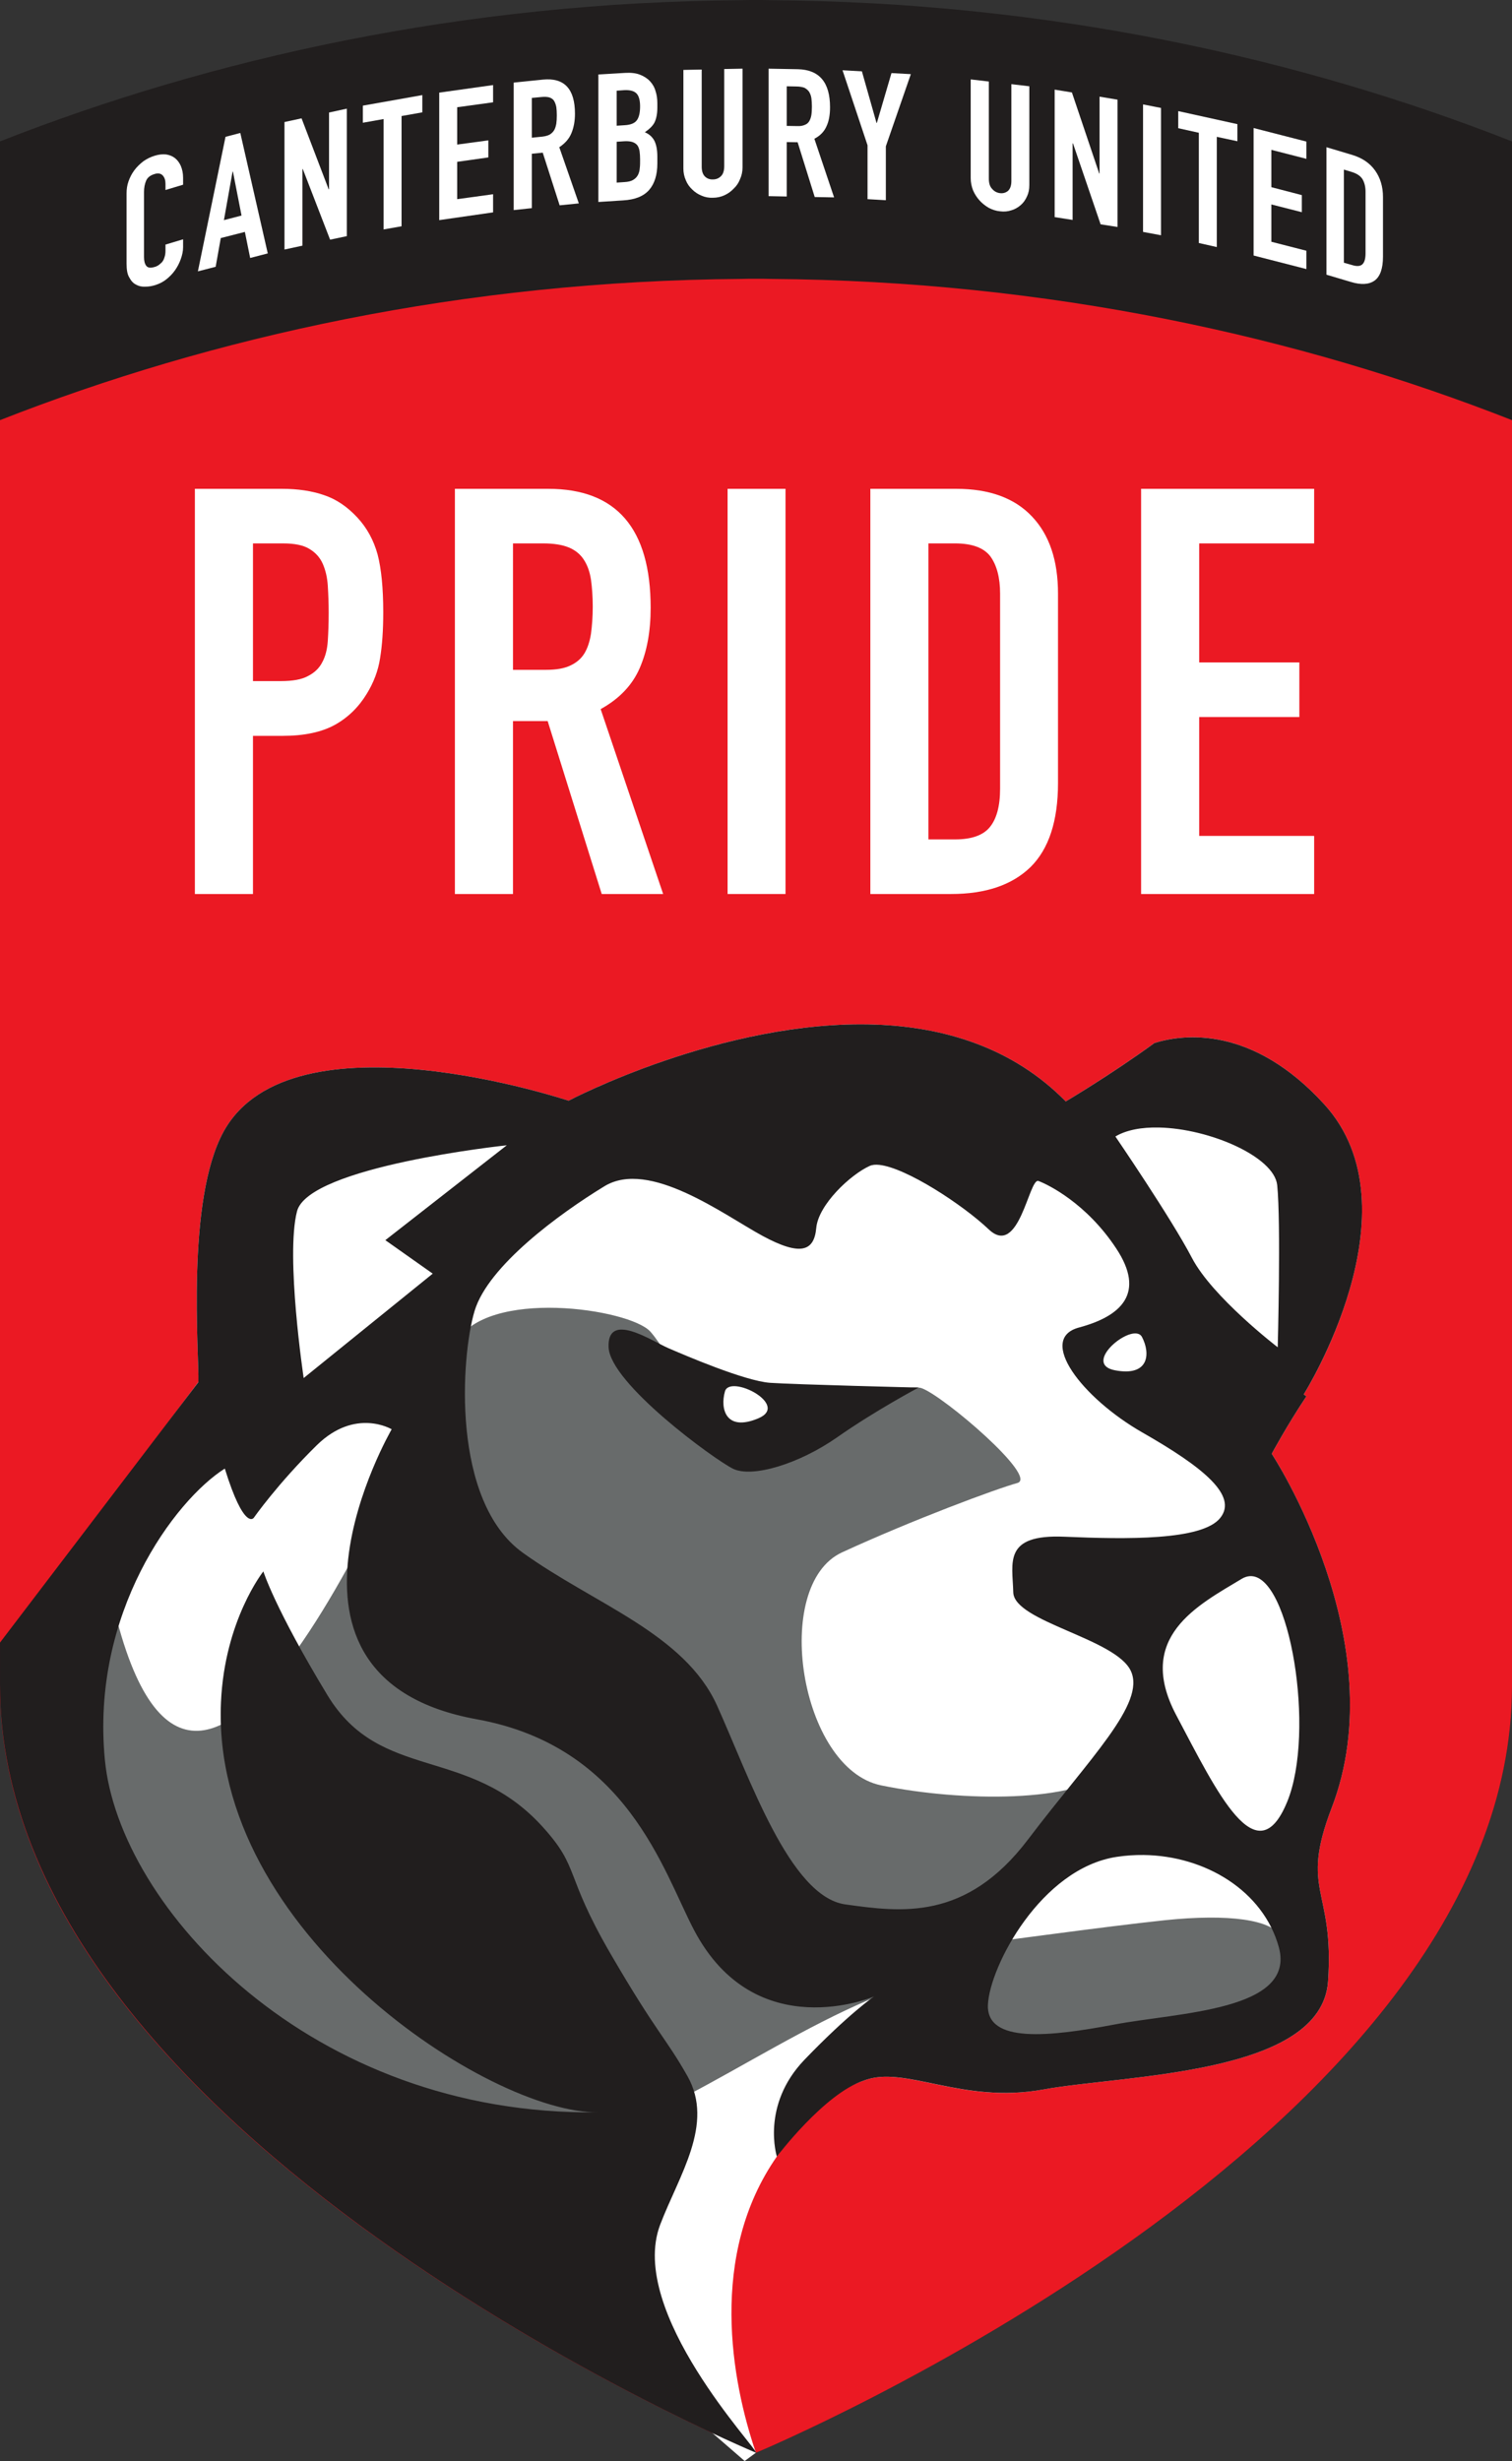
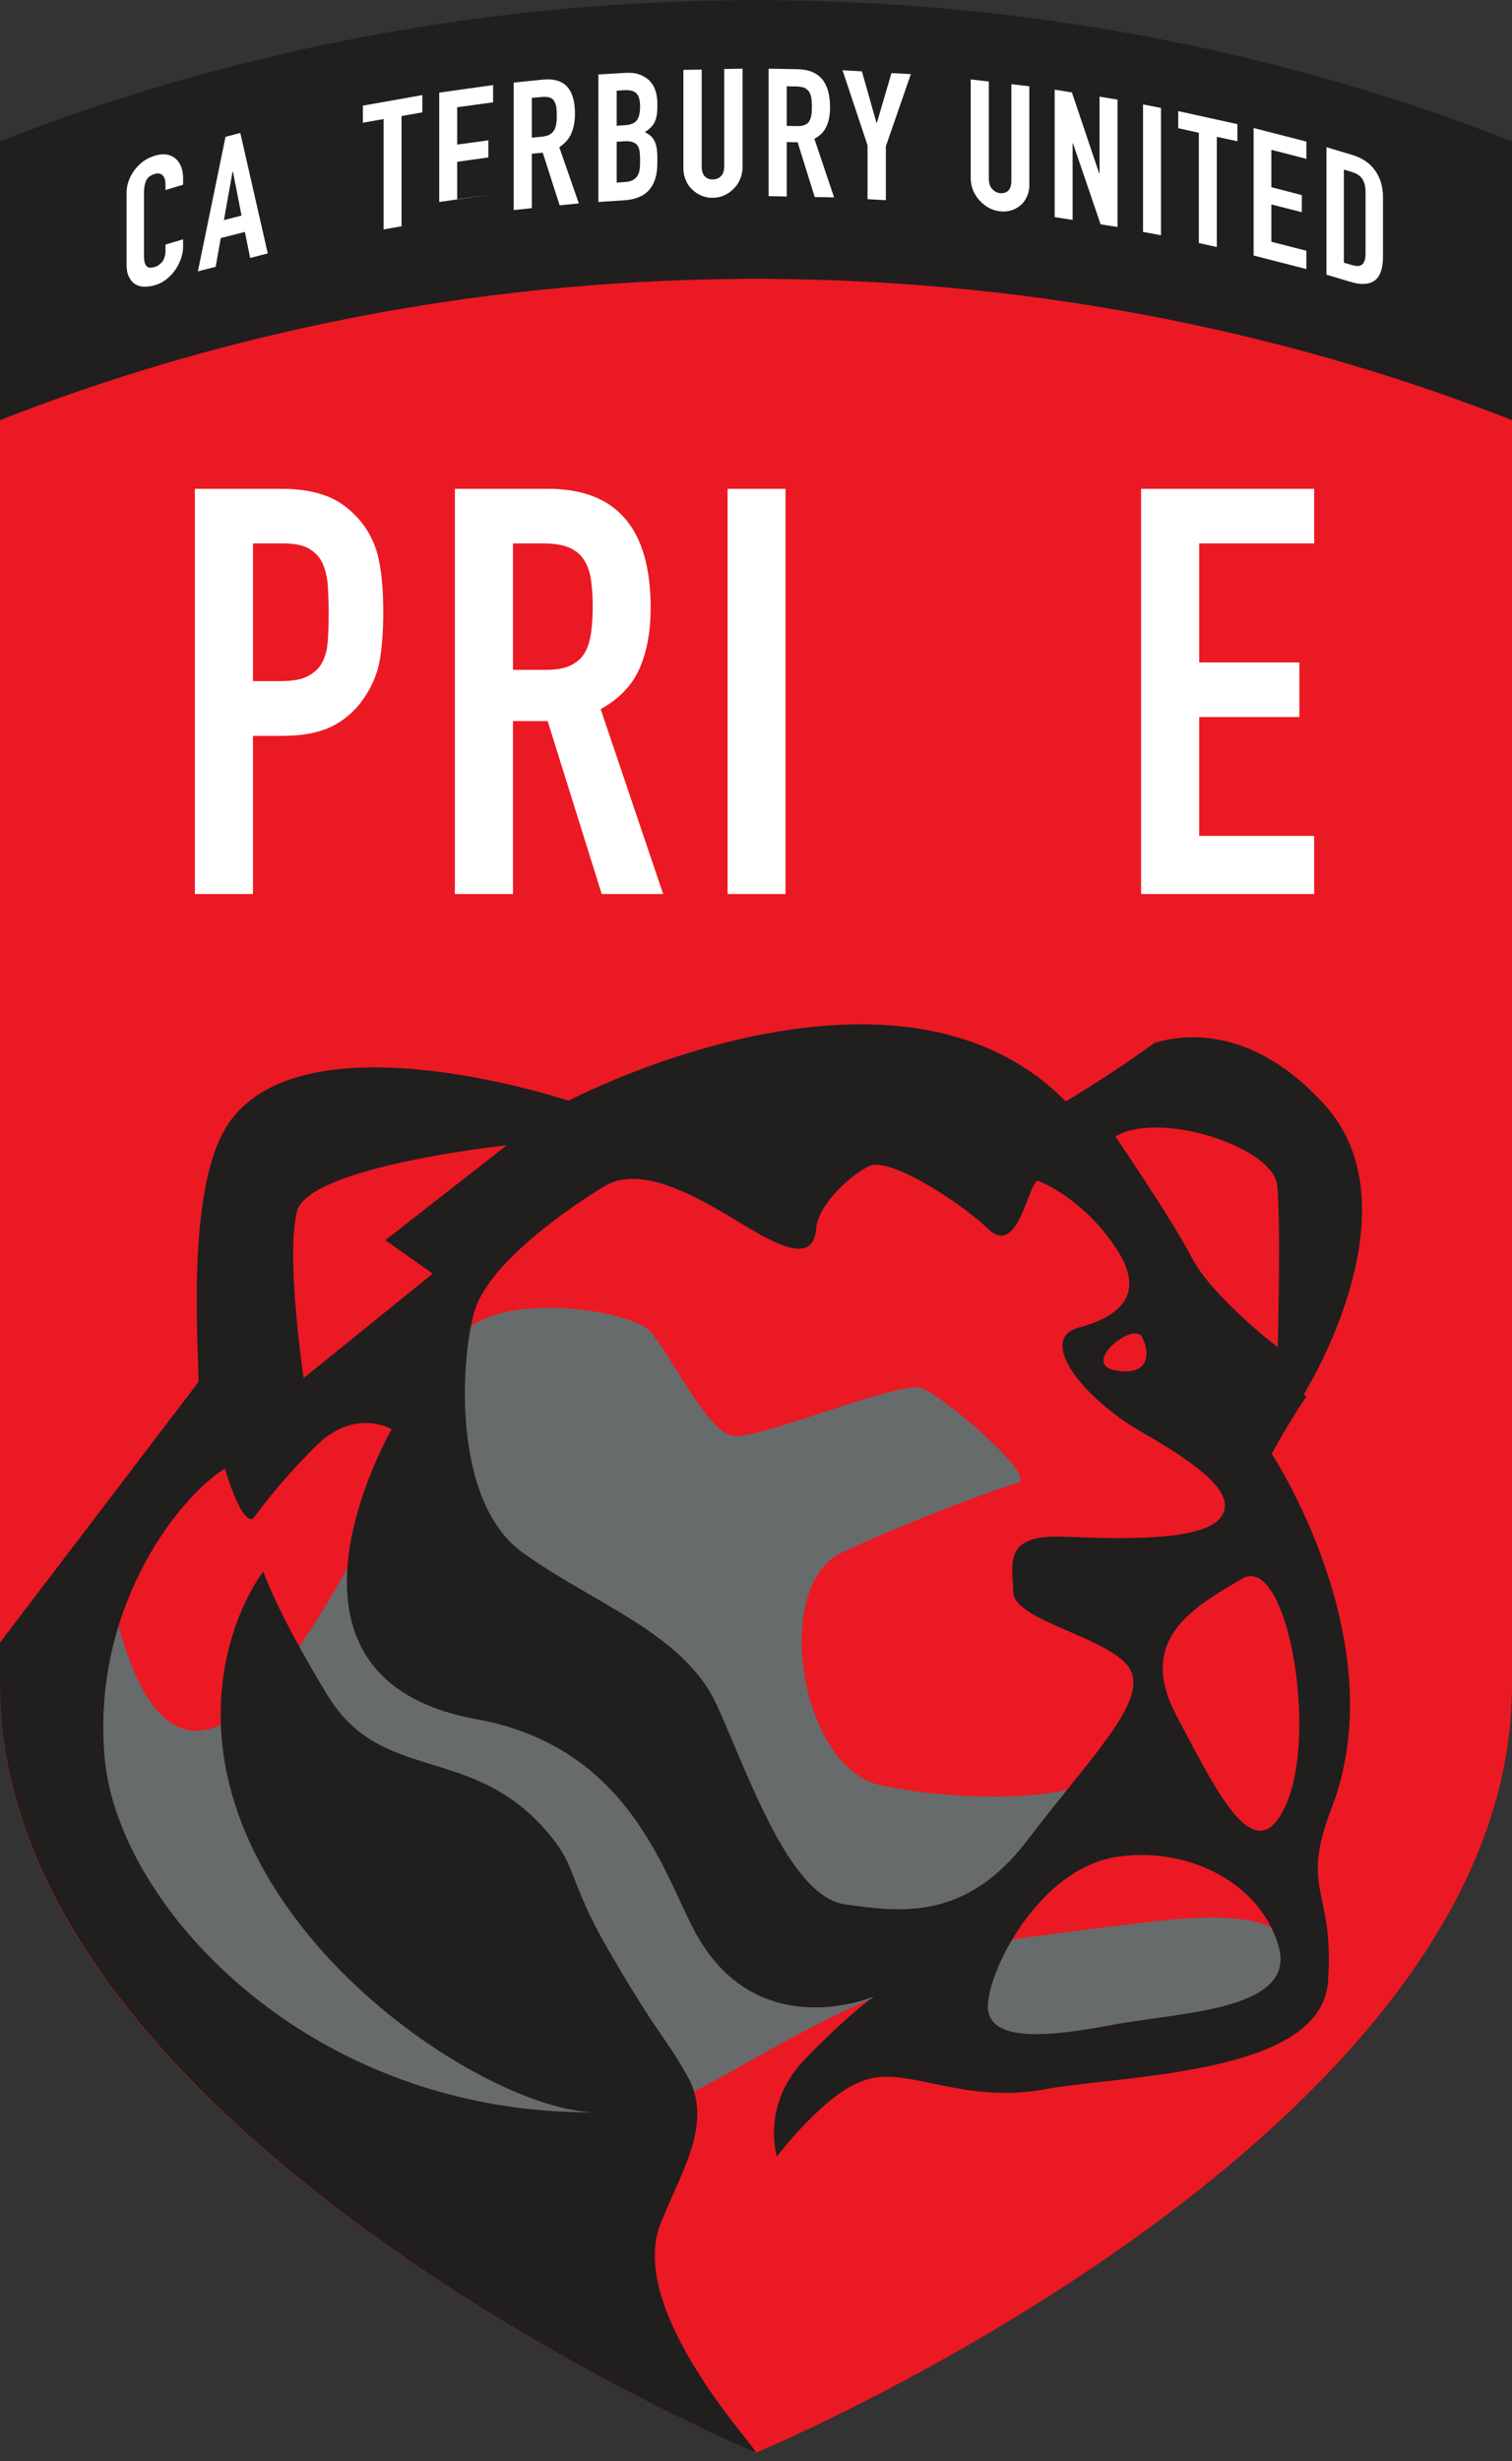
<svg xmlns="http://www.w3.org/2000/svg" xmlns:ns1="http://www.inkscape.org/namespaces/inkscape" xmlns:ns2="http://sodipodi.sourceforge.net/DTD/sodipodi-0.dtd" width="65.528mm" height="106.627mm" viewBox="0 0 247.665 403" version="1.1" id="svg10135" ns1:version="1.0.1 (3bc2e813f5, 2020-09-07)" ns2:docname="Canterbury United Pride logo.svg">
  <rect x="0" y="0" width="247.665" height="403" fill="#333333" stroke="none" />
  <defs id="defs10129" />
  <ns2:namedview id="base" pagecolor="#ffffff" bordercolor="#666666" borderopacity="1.0" ns1:pageopacity="0.0" ns1:pageshadow="2" ns1:zoom="0.35" ns1:cx="155.97522" ns1:cy="215.78575" ns1:document-units="px" ns1:current-layer="layer1" ns1:document-rotation="0" showgrid="false" ns1:window-width="1267" ns1:window-height="728" ns1:window-x="26" ns1:window-y="0" ns1:window-maximized="0" />
  <g ns1:label="Layer 1" ns1:groupmode="layer" id="layer1" transform="translate(-219.025,-304.214)">
    <path style="fill:#211e1e;fill-opacity:1;fill-rule:nonzero;stroke:none;stroke-width:7.382" d="m 345.238,304.244 c -0.75,-0.03 -1.528,-0.03 -2.336,-0.03 0,0 -0.029,0 -0.029,0 -0.03,0 -0.03,0 -0.059,0 -0.807,0 -1.557,0 -2.336,0.03 -45.559,0.317 -86.736,9.487 -121.453,23.126 v 252.941 c 0,73.991 123.847,125.548 123.847,125.548 0,0 123.818,-51.557 123.818,-125.548 V 327.37 C 432.001,313.731 390.796,304.561 345.236,304.244" id="path7027" />
    <path style="fill:#eb1923;fill-opacity:1;fill-rule:nonzero;stroke:none;stroke-width:7.382" d="m 345.238,349.89 c -0.75,-0.029 -1.528,-0.029 -2.336,-0.029 0,0 -0.029,0 -0.029,0 -0.03,0 -0.03,0 -0.059,0 -0.807,0 -1.557,0 -2.336,0.029 -45.559,0.317 -86.736,9.487 -121.453,23.126 v 207.296 c 0,73.991 123.847,125.548 123.847,125.548 0,0 123.818,-51.557 123.818,-125.548 V 373.016 C 432.001,359.377 390.796,350.207 345.236,349.89" id="path7029" />
    <path style="fill:#ffffff;fill-opacity:1;fill-rule:nonzero;stroke:none;stroke-width:7.382" d="m 249.015,344.699 c 0,0.634 -0.144,1.298 -0.375,1.932 -0.23,0.663 -0.548,1.269 -0.952,1.845 -0.404,0.577 -0.894,1.067 -1.442,1.499 -0.548,0.433 -1.153,0.721 -1.788,0.923 -0.548,0.173 -1.096,0.26 -1.644,0.26 -0.577,0.03 -1.067,-0.086 -1.528,-0.346 -0.461,-0.23 -0.807,-0.634 -1.096,-1.182 -0.317,-0.519 -0.433,-1.269 -0.433,-2.249 v -11.476 c 0,-0.692 0.086,-1.355 0.317,-1.99 0.23,-0.663 0.548,-1.269 0.952,-1.817 0.404,-0.548 0.923,-1.038 1.471,-1.471 0.577,-0.404 1.211,-0.721 1.903,-0.923 0.663,-0.202 1.269,-0.26 1.817,-0.202 0.577,0.086 1.067,0.289 1.471,0.605 0.404,0.317 0.72,0.75 0.952,1.269 0.23,0.548 0.375,1.182 0.375,1.932 v 1.153 l -2.883,0.865 v -1.009 c 0,-0.577 -0.144,-1.038 -0.461,-1.384 -0.317,-0.317 -0.75,-0.404 -1.298,-0.23 -0.721,0.202 -1.182,0.577 -1.413,1.096 -0.23,0.548 -0.346,1.153 -0.346,1.845 v 10.669 c 0,0.634 0.115,1.096 0.375,1.442 0.26,0.317 0.692,0.375 1.355,0.173 0.173,-0.029 0.404,-0.144 0.605,-0.26 0.202,-0.144 0.404,-0.317 0.605,-0.519 0.173,-0.202 0.317,-0.461 0.404,-0.779 0.115,-0.317 0.173,-0.663 0.173,-1.067 v -1.038 l 2.883,-0.865 z m 0,0" id="path7031" />
    <path style="fill:#ffffff;fill-opacity:1;fill-rule:nonzero;stroke:none;stroke-width:7.382" d="m 255.965,326.62 2.422,-0.634 4.498,19.723 -2.883,0.75 -0.865,-4.268 -3.95,1.009 -0.836,4.7 -2.912,0.75 z m 1.211,5.681 -0.059,0.03 -1.413,7.93 2.884,-0.75 z m 0,0" id="path7033" />
-     <path style="fill:#ffffff;fill-opacity:1;fill-rule:nonzero;stroke:none;stroke-width:7.382" d="m 265.624,324.198 2.797,-0.605 4.441,11.621 h 0.059 V 322.641 l 2.912,-0.634 v 20.877 l -2.739,0.577 -4.469,-11.563 h -0.059 v 12.543 l -2.941,0.634 z m 0,0" id="path7035" />
    <path style="fill:#ffffff;fill-opacity:1;fill-rule:nonzero;stroke:none;stroke-width:7.382" d="m 281.859,323.708 -3.402,0.605 v -2.797 l 9.746,-1.73 v 2.826 l -3.403,0.605 v 18.051 l -2.941,0.519 z m 0,0" id="path7037" />
-     <path style="fill:#ffffff;fill-opacity:1;fill-rule:nonzero;stroke:none;stroke-width:7.382" d="m 290.97,319.382 8.824,-1.24 v 2.826 l -5.882,0.807 v 6.113 l 5.104,-0.692 v 2.797 l -5.104,0.721 v 6.113 l 5.882,-0.807 v 2.97 l -8.824,1.269 z m 0,0" id="path7039" />
+     <path style="fill:#ffffff;fill-opacity:1;fill-rule:nonzero;stroke:none;stroke-width:7.382" d="m 290.97,319.382 8.824,-1.24 v 2.826 l -5.882,0.807 v 6.113 l 5.104,-0.692 v 2.797 l -5.104,0.721 v 6.113 l 5.882,-0.807 l -8.824,1.269 z m 0,0" id="path7039" />
    <path style="fill:#ffffff;fill-opacity:1;fill-rule:nonzero;stroke:none;stroke-width:7.382" d="m 303.168,317.739 4.787,-0.49 c 3.489,-0.346 5.248,1.499 5.248,5.594 0,1.211 -0.202,2.278 -0.577,3.172 -0.375,0.923 -1.038,1.672 -1.99,2.307 l 3.201,9.198 -3.143,0.317 -2.768,-8.622 -1.788,0.173 v 8.91 l -2.97,0.317 z m 2.97,9.025 1.701,-0.173 c 0.519,-0.059 0.923,-0.173 1.24,-0.346 0.317,-0.202 0.548,-0.433 0.721,-0.721 0.173,-0.289 0.26,-0.634 0.346,-1.038 0.059,-0.404 0.086,-0.865 0.086,-1.384 0,-0.548 -0.03,-1.009 -0.086,-1.384 -0.086,-0.404 -0.202,-0.721 -0.375,-1.009 -0.173,-0.26 -0.433,-0.433 -0.779,-0.548 -0.317,-0.086 -0.778,-0.115 -1.298,-0.059 l -1.557,0.144 z m 0,0" id="path7041" />
    <path style="fill:#ffffff;fill-opacity:1;fill-rule:nonzero;stroke:none;stroke-width:7.382" d="m 317.037,316.412 4.354,-0.26 c 0.952,-0.059 1.788,0.029 2.451,0.289 0.664,0.26 1.211,0.605 1.644,1.067 0.433,0.461 0.75,1.009 0.923,1.644 0.202,0.605 0.289,1.269 0.289,1.961 v 0.75 c 0,0.577 -0.059,1.067 -0.144,1.442 -0.086,0.404 -0.202,0.75 -0.375,1.067 -0.173,0.289 -0.404,0.577 -0.663,0.807 -0.23,0.23 -0.548,0.461 -0.865,0.692 0.692,0.289 1.211,0.75 1.557,1.384 0.317,0.634 0.49,1.499 0.49,2.595 v 1.153 c 0,1.845 -0.461,3.287 -1.326,4.296 -0.894,1.038 -2.307,1.615 -4.268,1.73 l -4.066,0.26 z m 2.999,8.391 1.326,-0.086 c 1.009,-0.059 1.672,-0.346 2.018,-0.865 0.346,-0.519 0.49,-1.269 0.49,-2.22 0,-0.952 -0.173,-1.644 -0.548,-2.076 -0.404,-0.433 -1.067,-0.634 -2.076,-0.577 l -1.211,0.086 z m 0,9.314 1.269,-0.086 c 0.605,-0.029 1.067,-0.144 1.413,-0.346 0.346,-0.202 0.605,-0.461 0.779,-0.779 0.173,-0.317 0.289,-0.692 0.317,-1.125 0.059,-0.433 0.059,-0.923 0.059,-1.413 0,-0.519 -0.029,-0.98 -0.086,-1.384 -0.059,-0.375 -0.173,-0.692 -0.346,-0.952 -0.202,-0.26 -0.461,-0.433 -0.779,-0.548 -0.346,-0.115 -0.779,-0.173 -1.326,-0.144 l -1.298,0.086 z m 0,0" id="path7043" />
    <path style="fill:#ffffff;fill-opacity:1;fill-rule:nonzero;stroke:none;stroke-width:7.382" d="m 340.653,331.637 c 0,0.692 -0.144,1.326 -0.404,1.903 -0.23,0.605 -0.577,1.125 -1.038,1.557 -0.433,0.461 -0.952,0.836 -1.528,1.096 -0.577,0.26 -1.211,0.404 -1.874,0.404 -0.664,0.029 -1.298,-0.086 -1.874,-0.346 -0.577,-0.23 -1.096,-0.577 -1.528,-1.009 -0.461,-0.433 -0.807,-0.923 -1.038,-1.499 -0.26,-0.577 -0.404,-1.24 -0.404,-1.903 v -16.177 l 2.999,-0.059 v 15.888 c 0,0.721 0.173,1.269 0.519,1.615 0.346,0.346 0.807,0.519 1.326,0.49 0.519,0 0.952,-0.173 1.326,-0.548 0.346,-0.346 0.519,-0.894 0.519,-1.644 v -15.888 l 2.999,-0.059 z m 0,0" id="path7045" />
    <path style="fill:#ffffff;fill-opacity:1;fill-rule:nonzero;stroke:none;stroke-width:7.382" d="m 344.921,315.461 4.787,0.086 c 3.518,0.086 5.277,2.134 5.277,6.228 0,1.211 -0.173,2.249 -0.577,3.114 -0.375,0.865 -1.038,1.557 -1.99,2.047 l 3.23,9.602 -3.172,-0.059 -2.797,-8.968 -1.788,-0.029 v 8.91 l -2.97,-0.059 z m 2.97,9.371 1.701,0.029 c 0.548,0.03 0.952,-0.059 1.269,-0.202 0.317,-0.115 0.548,-0.317 0.721,-0.605 0.144,-0.26 0.289,-0.605 0.346,-1.009 0.059,-0.375 0.086,-0.865 0.086,-1.384 0,-0.519 -0.029,-0.98 -0.086,-1.384 -0.059,-0.404 -0.202,-0.75 -0.375,-1.038 -0.202,-0.289 -0.461,-0.49 -0.779,-0.663 -0.346,-0.115 -0.779,-0.202 -1.326,-0.202 l -1.557,-0.029 z m 0,0" id="path7047" />
    <path style="fill:#ffffff;fill-opacity:1;fill-rule:nonzero;stroke:none;stroke-width:7.382" d="m 361.126,328.004 -4.095,-12.284 3.172,0.173 2.393,8.449 h 0.059 l 2.393,-8.16 3.172,0.173 -4.095,11.822 v 8.824 l -2.999,-0.173 z m 0,0" id="path7049" />
    <path style="fill:#ffffff;fill-opacity:1;fill-rule:nonzero;stroke:none;stroke-width:7.382" d="m 387.626,334.521 c 0,0.692 -0.115,1.298 -0.375,1.845 -0.26,0.577 -0.577,1.038 -1.009,1.413 -0.461,0.404 -0.952,0.692 -1.528,0.865 -0.605,0.202 -1.211,0.26 -1.874,0.173 -0.663,-0.059 -1.269,-0.26 -1.874,-0.577 -0.577,-0.346 -1.096,-0.75 -1.528,-1.24 -0.433,-0.49 -0.779,-1.038 -1.038,-1.644 -0.23,-0.605 -0.375,-1.269 -0.375,-1.961 v -16.177 l 2.97,0.346 v 15.888 c 0,0.75 0.173,1.326 0.548,1.701 0.346,0.404 0.779,0.634 1.298,0.692 0.519,0.059 0.952,-0.086 1.298,-0.375 0.346,-0.317 0.548,-0.865 0.548,-1.586 v -15.888 l 2.941,0.346 z m 0,0" id="path7051" />
    <path style="fill:#ffffff;fill-opacity:1;fill-rule:nonzero;stroke:none;stroke-width:7.382" d="m 391.778,318.892 2.826,0.461 4.469,13.264 h 0.059 v -12.572 l 2.941,0.49 v 20.848 l -2.768,-0.433 -4.527,-13.264 h -0.059 v 12.543 l -2.941,-0.461 z m 0,0" id="path7053" />
    <path style="fill:#ffffff;fill-opacity:1;fill-rule:nonzero;stroke:none;stroke-width:7.382" d="m 406.253,342.191 2.941,0.548 v -20.848 l -2.941,-0.577 z m 0,0" id="path7055" />
    <path style="fill:#ffffff;fill-opacity:1;fill-rule:nonzero;stroke:none;stroke-width:7.382" d="m 415.394,325.957 -3.374,-0.75 v -2.797 l 9.689,2.134 v 2.797 l -3.374,-0.721 v 18.051 l -2.941,-0.663 z m 0,0" id="path7057" />
    <path style="fill:#ffffff;fill-opacity:1;fill-rule:nonzero;stroke:none;stroke-width:7.382" d="m 424.362,325.178 8.651,2.22 v 2.826 l -5.738,-1.471 v 6.113 l 4.988,1.298 v 2.797 l -4.988,-1.269 v 6.113 l 5.738,1.471 v 2.999 l -8.651,-2.22 z m 0,0" id="path7059" />
    <path style="fill:#ffffff;fill-opacity:1;fill-rule:nonzero;stroke:none;stroke-width:7.382" d="m 436.299,328.321 4.239,1.269 c 1.615,0.49 2.855,1.326 3.72,2.537 0.865,1.211 1.298,2.653 1.298,4.354 v 9.775 c 0,1.932 -0.461,3.23 -1.355,3.893 -0.923,0.663 -2.22,0.75 -3.922,0.23 l -3.979,-1.182 z m 2.855,18.916 1.326,0.375 c 0.807,0.26 1.355,0.202 1.701,-0.115 0.346,-0.317 0.519,-0.923 0.519,-1.817 v -10.063 c 0,-0.807 -0.173,-1.499 -0.49,-2.047 -0.317,-0.519 -0.894,-0.923 -1.73,-1.182 l -1.326,-0.404 z m 0,0" id="path7061" />
    <path style="fill:#ffffff;fill-opacity:1;fill-rule:nonzero;stroke:none;stroke-width:7.382" d="m 250.947,384.261 h 14.273 c 2.595,0 4.902,0.346 6.892,1.038 1.99,0.663 3.777,1.874 5.421,3.633 1.615,1.73 2.71,3.777 3.345,6.084 0.605,2.336 0.923,5.479 0.923,9.458 0,2.941 -0.173,5.421 -0.519,7.526 -0.317,2.076 -1.067,4.008 -2.163,5.796 -1.326,2.191 -3.057,3.893 -5.219,5.104 -2.192,1.211 -5.046,1.817 -8.593,1.817 h -4.844 v 25.894 h -9.516 z m 9.516,31.488 h 4.556 c 1.932,0 3.431,-0.26 4.469,-0.836 1.067,-0.548 1.845,-1.298 2.336,-2.278 0.519,-0.952 0.807,-2.134 0.894,-3.489 0.086,-1.355 0.144,-2.883 0.144,-4.585 0,-1.528 -0.059,-2.999 -0.144,-4.412 -0.086,-1.384 -0.375,-2.595 -0.836,-3.633 -0.461,-1.038 -1.211,-1.845 -2.191,-2.422 -0.98,-0.605 -2.422,-0.894 -4.296,-0.894 h -4.931 z m 0,0" id="path7063" />
    <path style="fill:#ffffff;fill-opacity:1;fill-rule:nonzero;stroke:none;stroke-width:7.382" d="m 293.537,384.261 h 15.283 c 11.188,0 16.782,6.488 16.782,19.493 0,3.835 -0.605,7.151 -1.817,9.919 -1.211,2.768 -3.345,4.988 -6.373,6.661 l 10.236,30.277 h -10.063 l -8.852,-28.316 h -5.681 v 28.316 h -9.516 z m 9.516,29.643 h 5.421 c 1.672,0 2.999,-0.23 4.008,-0.721 0.98,-0.461 1.759,-1.125 2.278,-1.99 0.519,-0.865 0.865,-1.932 1.067,-3.201 0.173,-1.298 0.289,-2.768 0.289,-4.441 0,-1.672 -0.115,-3.143 -0.289,-4.412 -0.202,-1.298 -0.577,-2.365 -1.182,-3.287 -0.577,-0.894 -1.413,-1.557 -2.451,-1.99 -1.067,-0.433 -2.451,-0.663 -4.21,-0.663 h -4.931 z m 0,0" id="path7065" />
    <path style="fill:#ffffff;fill-opacity:1;fill-rule:nonzero;stroke:none;stroke-width:7.382" d="m 338.202,384.261 h 9.487 v 66.35 h -9.487 z m 0,0" id="path7067" />
-     <path style="fill:#ffffff;fill-opacity:1;fill-rule:nonzero;stroke:none;stroke-width:7.382" d="m 361.588,384.261 h 14.072 c 5.392,0 9.544,1.499 12.399,4.527 2.855,2.999 4.268,7.209 4.268,12.63 v 31.027 c 0,6.2 -1.499,10.784 -4.498,13.754 -3.028,2.941 -7.353,4.412 -13.005,4.412 H 361.588 Z m 9.516,57.411 h 4.354 c 2.682,0 4.585,-0.663 5.681,-1.99 1.125,-1.355 1.701,-3.46 1.701,-6.315 v -31.949 c 0,-2.624 -0.548,-4.642 -1.586,-6.084 -1.067,-1.413 -2.999,-2.134 -5.796,-2.134 h -4.354 z m 0,0" id="path7069" />
    <path style="fill:#ffffff;fill-opacity:1;fill-rule:nonzero;stroke:none;stroke-width:7.382" d="m 405.936,384.261 h 28.345 v 8.939 H 415.452 v 19.492 h 16.407 v 8.939 h -16.407 v 19.464 h 18.829 v 9.516 h -28.345 z m 0,0" id="path7071" />
-     <path style="clip-rule:nonzero;fill:#ffffff;fill-opacity:1;fill-rule:nonzero;stroke:none;stroke-width:7.382" d="m 340.999,707.214 -13.841,-11.995 -22.203,-35.64 -45.675,-30.306 -28.576,-29.527 -9.4,-28.922 30.219,-40.312 c 0.144,-4.354 -2.076,-29.815 4.152,-41.032 11.188,-20.156 56.488,-5.017 56.488,-5.017 0,0 53.547,-28.23 81.43,0.115 0,0 7.411,-4.383 14.533,-9.573 4.844,-1.499 16.032,-2.855 27.797,10.035 15.686,17.215 -3.345,47.52 -3.345,47.52 l 0.433,0.317 c -3.114,4.642 -5.681,9.4 -5.681,9.4 0,0 20.3,30.796 9.804,58.016 -5.277,13.783 0.49,13.062 -0.577,28.403 -1.096,15.369 -33.362,15.254 -46.626,17.676 -13.379,2.48 -22.751,-4.066 -29.441,-1.442 -6.459,2.134 -11.534,8.564 -14.216,12.428 -11.246,16.119 -7.44,36.794 -3.431,48.501" id="path7073" />
    <path style="clip-rule:nonzero;fill:#686b6b;fill-opacity:1;fill-rule:nonzero;stroke:none;stroke-width:7.382" d="m 379.667,622.439 c 3.518,-0.375 19.608,-2.653 30.133,-3.777 10.525,-1.096 17.589,-0.086 19.06,2.71 1.471,2.797 6.228,5.248 2.018,13.408 -1.672,3.172 -19.233,7.843 -34.746,5.104 -24.279,-4.268 -25.606,-12.111 -34.775,-8.189 -20.213,8.593 -42.099,26.326 -54.556,22.174 -23.587,-7.872 -52.365,-15.052 -67.215,-33.247 -10.236,-12.572 -4.181,-61.592 -1.355,-50.923 14.908,56.084 50.461,-36.361 55.421,-45.531 4.96,-9.141 28.576,-5.652 31.92,-1.874 3.374,3.806 9.227,16.292 13.466,17.042 4.21,0.75 27.307,-9.169 30.998,-7.785 3.691,1.384 19.089,14.562 15.629,15.513 -3.46,0.952 -17.07,5.998 -28.72,11.361 -11.621,5.363 -6.92,35.41 6.401,38.149 13.293,2.739 32.209,2.826 37.572,-2.48 5.363,-5.306 8.189,-4.7 8.189,-4.7 z m 0,0" id="path7079" />
    <path id="path7085" style="clip-rule:nonzero;fill:#211e1e;fill-opacity:1;fill-rule:nonzero;stroke:none;stroke-width:7.382" d="m 362.355,471.992 c -24.879,-0.871 -50.195,12.468 -50.195,12.468 0,0 -45.3,-15.138 -56.488,5.017 -6.228,11.246 -4.008,36.685 -4.152,41.068 l -32.493,42.647 v 6.942 c 0,74.106 123.821,125.725 123.821,125.725 0.433,-0.49 -21.111,-23.036 -15.689,-37.338 3.056,-8.045 8.935,-16.468 4.466,-24.34 -3.662,-6.459 -4.927,-6.859 -12.597,-20.037 -7.67,-13.206 -4.935,-13.956 -11.105,-20.761 -12.197,-13.466 -26.553,-7.241 -35.261,-21.572 -8.679,-14.331 -10.5,-20.275 -10.5,-20.275 0,0 -6.336,7.962 -6.942,21.399 -1.73,37.688 44.031,67.413 61.765,67.182 -47.146,0.605 -78.439,-33.618 -80.775,-57.667 -2.365,-24.077 11.447,-42.561 19.637,-47.751 3.172,10.236 4.736,8.077 4.736,8.077 0,0 3.918,-5.601 10.348,-11.916 6.315,-6.171 12.251,-2.595 12.251,-2.595 0,0 -23.641,40.715 13.96,47.491 24.625,4.469 30.507,24.863 35.554,34.494 10.092,19.204 29.498,10.9 29.498,10.9 0,0 -4.123,2.797 -11.419,10.381 -7.151,7.468 -4.498,15.83 -4.498,15.83 0,0 7.76,-10.301 14.219,-12.435 6.69,-2.624 16.054,3.9 29.433,1.449 13.265,-2.422 45.531,-2.31 46.626,-17.68 1.067,-15.34 -4.693,-14.623 0.584,-28.406 10.496,-27.22 -9.808,-58.013 -9.808,-58.013 0,0 2.563,-4.754 5.677,-9.397 l -0.432,-0.324 c 0,0 19.038,-30.298 3.352,-47.513 -11.765,-12.889 -22.956,-11.534 -27.8,-10.035 -7.122,5.19 -14.533,9.57 -14.533,9.57 -8.714,-8.858 -19.931,-12.19 -31.239,-12.587 z m 46.486,16.858 c 8.319,0.173 18.891,4.779 19.388,9.429 0.634,6.228 0.086,26.557 0.086,26.557 0,0 -10.734,-8.225 -14.078,-14.684 -3.374,-6.459 -12.511,-19.831 -12.511,-19.831 1.816,-1.089 4.342,-1.528 7.115,-1.471 z m -106.802,2.909 -19.896,15.539 7.764,5.482 -21.139,17.096 c 0,0 -2.995,-19.95 -1.092,-27.303 1.903,-7.382 34.364,-10.813 34.364,-10.813 z m 61.019,3.211 c 4.381,0.467 13.599,6.463 17.939,10.575 4.988,4.7 6.574,-8.514 8.131,-7.937 1.557,0.577 7.843,3.637 12.716,11.019 4.902,7.382 0.804,11.13 -6.088,12.976 -6.892,1.845 0.461,11.502 10.381,17.182 9.948,5.681 15.719,10.352 12.749,14.014 -2.97,3.691 -15.376,3.493 -25.498,3.06 -10.121,-0.433 -8.506,4.271 -8.391,9.115 0.144,4.815 16.847,7.555 19.269,12.889 2.451,5.335 -6.719,14.216 -16.869,27.595 -10.15,13.38 -20.819,11.877 -29.931,10.608 -9.083,-1.298 -15.665,-20.758 -20.999,-32.58 -5.364,-11.794 -20.037,-16.551 -31.802,-25 -11.794,-8.477 -10.124,-32.216 -7.904,-39.598 2.221,-7.382 13.877,-15.917 21.259,-20.415 7.353,-4.498 19.572,4.678 25.886,8.11 6.344,3.431 8.478,2.48 8.824,-1.298 0.346,-3.777 5.568,-8.712 8.77,-10.154 0.4,-0.18 0.931,-0.229 1.557,-0.162 z m 42.204,27.617 c 0.359,0.059 0.649,0.241 0.822,0.573 1.384,2.624 1.24,6.517 -4.412,5.45 -4.971,-0.933 1.074,-6.439 3.59,-6.023 z m 18.501,39.728 c 6.536,-0.391 10.786,25.53 6.109,36.938 -4.989,12.197 -11.451,-1.463 -18.198,-14.209 -6.719,-12.745 3.521,-17.943 10.759,-22.297 0.455,-0.272 0.895,-0.406 1.33,-0.432 z m -17.42,45.664 c 10.162,0.124 19.597,5.904 22.145,15.063 2.883,10.467 -16.468,10.698 -27.022,12.716 -10.553,1.99 -20.852,3.093 -20.621,-3.222 0.26,-6.286 8.708,-22.38 21.107,-24.254 1.463,-0.22 2.939,-0.32 4.39,-0.303 z" />
-     <path style="clip-rule:nonzero;fill:#211e1e;fill-opacity:1;fill-rule:nonzero;stroke:none;stroke-width:7.382" d="m 328.427,524.948 c -2.739,-1.211 -9.948,-6.055 -9.717,-0.115 0.26,5.94 17.243,18.339 20.386,19.896 3.143,1.528 10.813,-0.779 17.07,-5.162 6.257,-4.383 13.322,-8.131 13.322,-8.131 0,0 -20.156,-0.49 -24.337,-0.779 -4.21,-0.317 -13.985,-4.527 -16.724,-5.709 m 14.792,11.534 c -5.306,2.22 -6.257,-1.557 -5.45,-4.412 0.807,-2.884 10.755,2.191 5.45,4.412" id="path7091" />
  </g>
</svg>